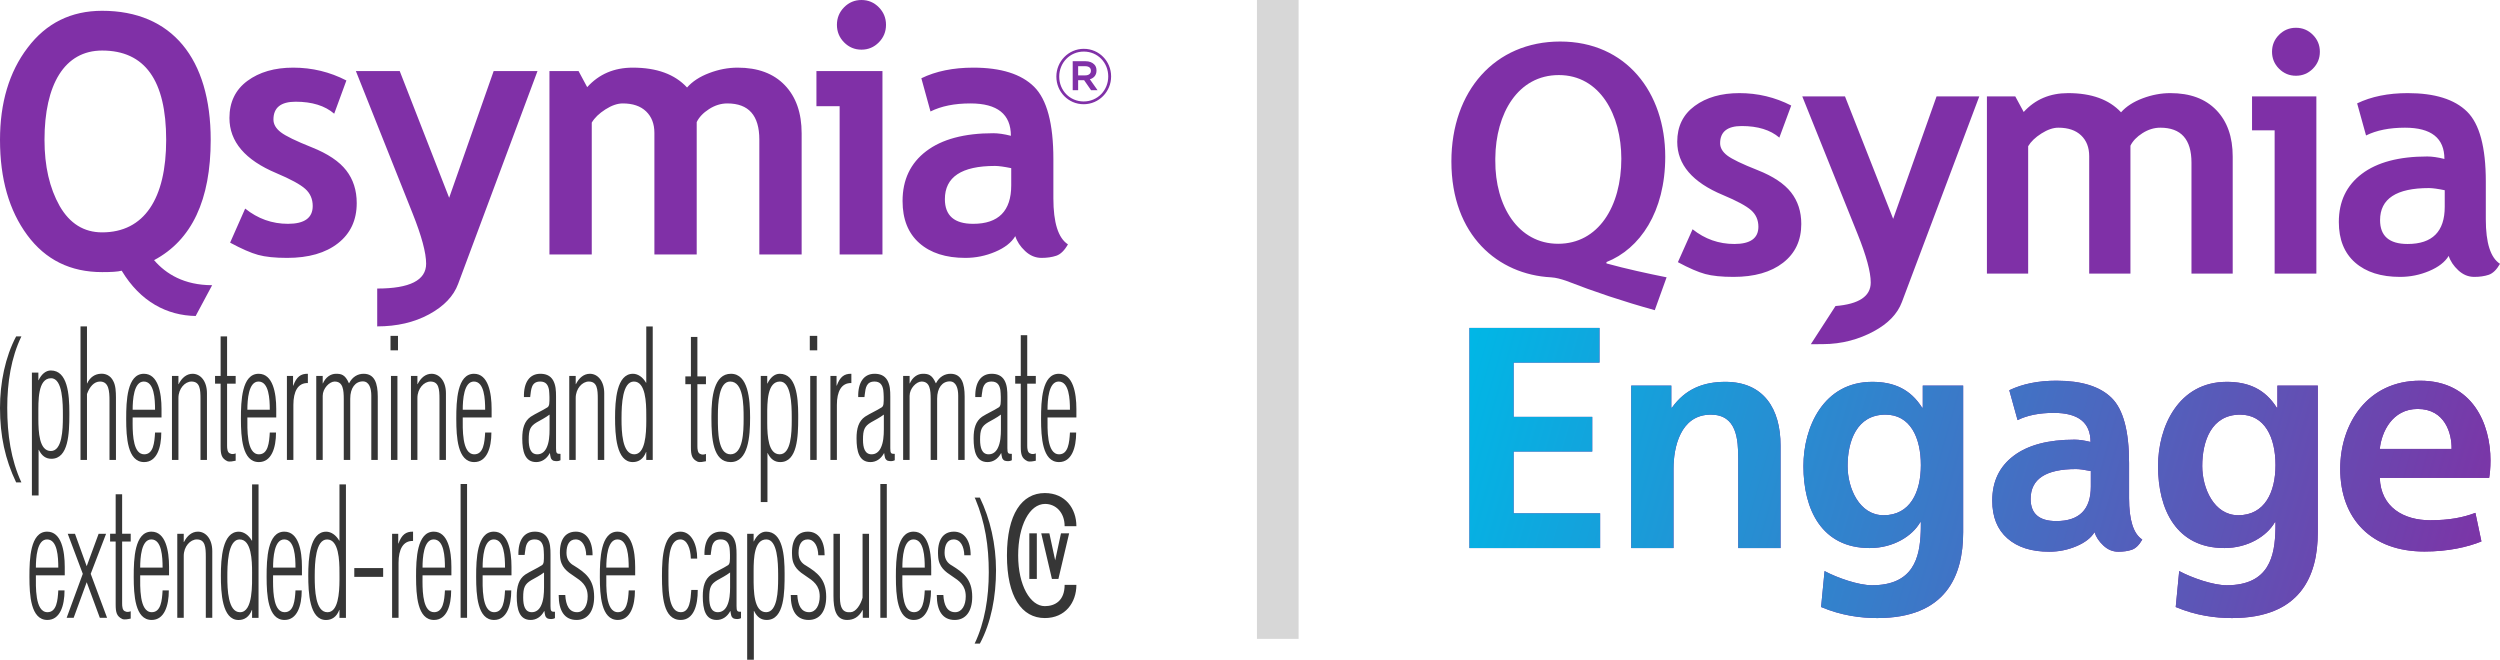
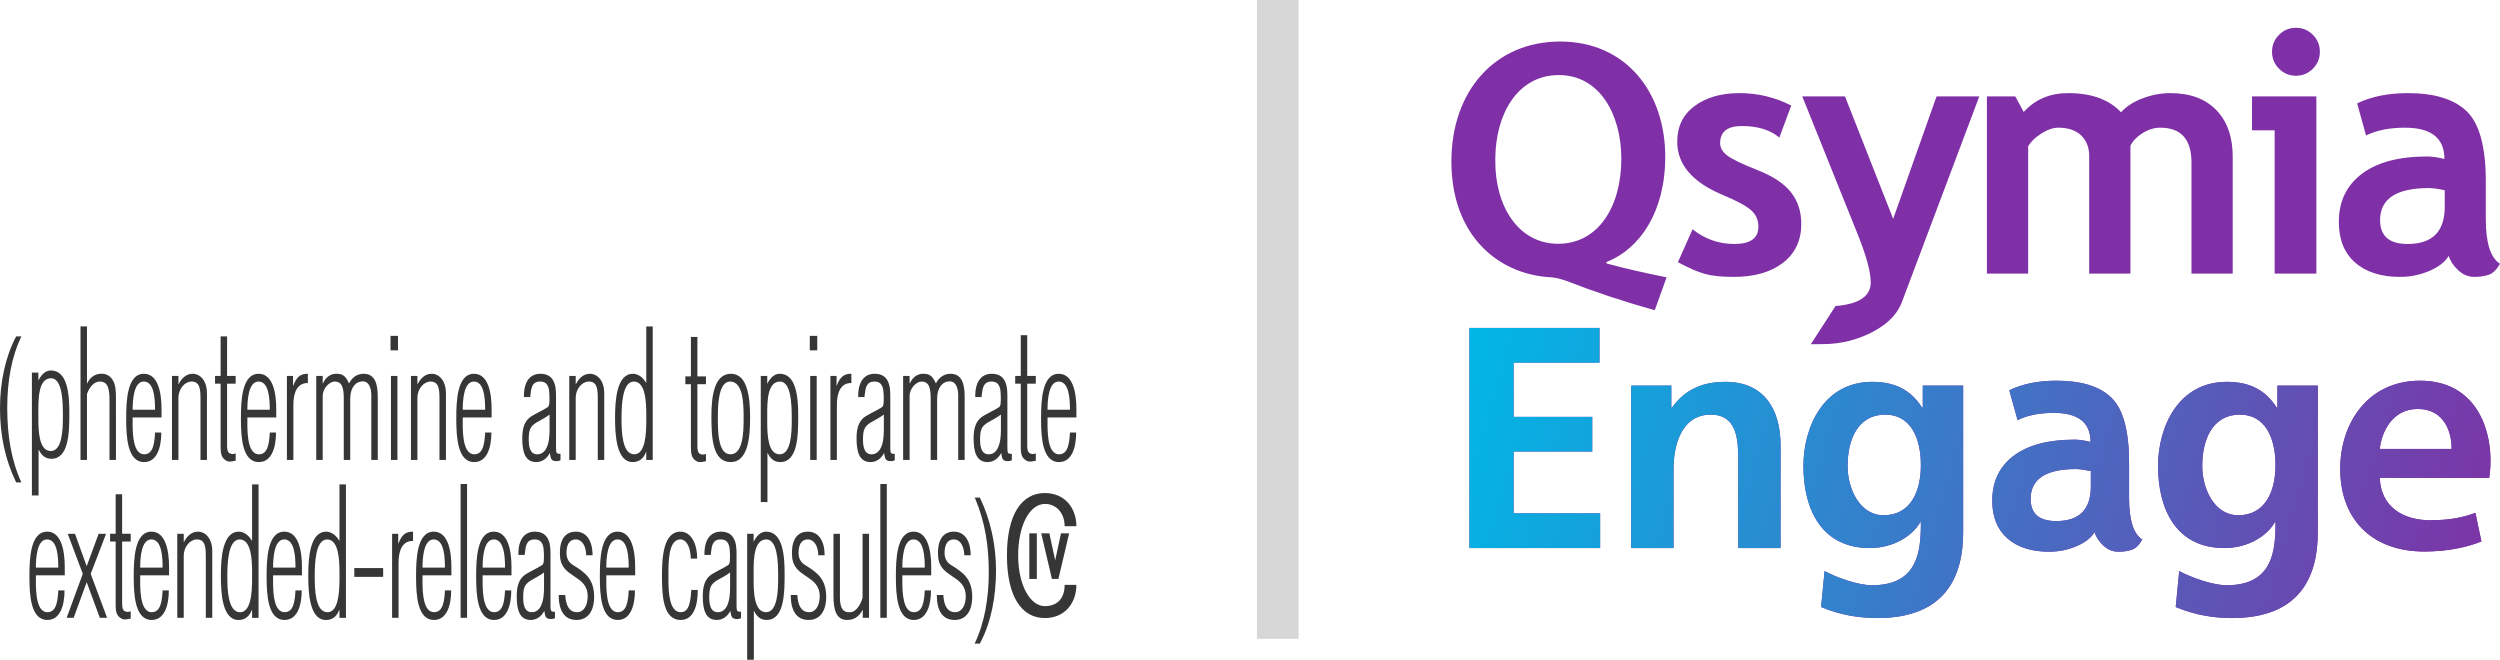
<svg xmlns="http://www.w3.org/2000/svg" version="1.1" width="360px" height="95px" viewBox="0 0 360.0 95.0">
  <defs>
    <clipPath id="i0">
      <path d="M58.005,7.766 C61.097,7.766 63.507,8.81 65.189,11.489 L65.28,11.489 L65.28,8.311 L71.1,8.311 L71.1,29.427 C71.1,35.785 68.554,41.78 58.733,41.78 C56.323,41.78 53.55,41.416 50.64,40.19 L51.14,35.013 C53.004,36.012 56.05,37.057 57.96,37.057 C63.953,37.057 64.861,33.058 64.988,29.328 L64.999,28.937 C65.005,28.612 65.007,28.29 65.007,27.974 L64.916,27.974 C63.78,29.972 61.052,31.698 57.642,31.698 C50.731,31.698 48.094,26.158 48.094,19.891 C48.094,14.26 51.004,7.766 58.005,7.766 Z M109.073,7.766 C112.165,7.766 114.575,8.81 116.257,11.489 L116.348,11.489 L116.348,8.311 L122.168,8.311 L122.168,29.427 C122.168,35.785 119.621,41.78 109.801,41.78 C107.391,41.78 104.617,41.416 101.707,40.19 L102.207,35.013 C104.072,36.012 107.118,37.057 109.028,37.057 C115.231,37.057 115.986,32.773 116.066,28.937 L116.072,28.549 C116.074,28.355 116.075,28.164 116.075,27.974 L115.984,27.974 C114.847,29.972 112.119,31.698 108.709,31.698 C101.798,31.698 99.161,26.158 99.161,19.891 C99.161,14.26 102.071,7.766 109.073,7.766 Z M84.529,7.602 C88.141,7.602 90.787,8.425 92.468,10.073 C94.149,11.721 94.989,14.842 94.989,19.438 L94.989,24.514 C94.989,27.676 95.623,29.663 96.891,30.476 C96.434,31.274 95.925,31.765 95.365,31.95 C94.805,32.135 94.163,32.227 93.441,32.227 C92.645,32.227 91.93,31.932 91.296,31.34 C90.662,30.749 90.235,30.107 90.013,29.412 C89.512,30.24 88.639,30.916 87.393,31.44 C86.147,31.965 84.846,32.227 83.49,32.227 C80.94,32.227 78.935,31.588 77.476,30.31 C76.016,29.032 75.286,27.218 75.286,24.868 C75.286,22.12 76.315,19.97 78.371,18.418 C80.428,16.867 83.35,16.091 87.139,16.091 C87.787,16.091 88.554,16.202 89.439,16.423 C89.439,13.63 87.677,12.234 84.154,12.234 C82.075,12.234 80.335,12.581 78.935,13.276 L77.741,8.976 C79.643,8.06 81.905,7.602 84.529,7.602 Z M136.89,7.602 C144.522,7.602 147.034,13.896 147.034,19.077 C147.034,20.191 146.937,21.062 146.841,21.595 L131.093,21.595 C131.238,25.856 134.571,27.696 138.339,27.696 C141.092,27.696 143.073,27.309 144.86,26.631 L145.73,30.747 C143.701,31.57 140.899,32.199 137.518,32.199 C129.885,32.199 125.393,27.502 125.393,20.288 C125.393,13.751 129.354,7.602 136.89,7.602 Z M18.732,0 L18.732,4.995 L6.365,4.995 L6.365,12.806 L17.687,12.806 L17.687,17.802 L6.365,17.802 L6.365,26.703 L18.823,26.703 L18.823,31.698 L0,31.698 L0,0 L18.732,0 Z M36.847,7.766 C42.394,7.766 44.804,11.671 44.804,16.939 L44.804,31.698 L38.712,31.698 L38.711,18.875 C38.702,16.057 38.516,12.488 34.756,12.488 C30.346,12.488 29.391,17.257 29.391,20.254 L29.391,31.698 L23.298,31.698 L23.298,8.311 L29.073,8.311 L29.073,11.489 L29.164,11.489 C31.073,8.81 33.665,7.766 36.847,7.766 Z M87.36,20.324 C82.996,20.324 80.815,21.758 80.815,24.624 C80.815,26.752 82.045,27.816 84.507,27.816 C87.824,27.816 89.483,26.154 89.483,22.829 L89.483,20.613 C88.539,20.42 87.832,20.324 87.36,20.324 Z M59.915,12.488 C55.778,12.488 54.459,16.303 54.459,19.891 C54.459,23.07 56.141,26.975 59.642,26.975 C63.462,26.975 65.007,23.66 65.007,19.755 C65.007,15.758 63.462,12.488 59.915,12.488 Z M110.983,12.488 C106.845,12.488 105.527,16.303 105.527,19.891 C105.527,23.07 107.209,26.975 110.71,26.975 C114.529,26.975 116.075,23.66 116.075,19.755 C116.075,15.758 114.529,12.488 110.983,12.488 Z M136.552,11.669 C132.88,11.669 131.335,15.01 131.093,17.431 L141.431,17.431 C141.479,15.252 140.513,11.669 136.552,11.669 Z" />
    </clipPath>
    <linearGradient id="i1" x1="0px" y1="0px" x2="147.034px" y2="41.78px" gradientUnits="userSpaceOnUse">
      <stop stop-color="#00B7E6" offset="0%" />
      <stop stop-color="#7F31A5" offset="100%" />
    </linearGradient>
    <clipPath id="i2">
      <path d="M56.68,9.885 L63.616,27.513 L69.864,9.885 L76.016,9.885 L64.875,39.494 C64.242,41.193 62.884,42.603 60.801,43.722 C58.719,44.842 56.252,45.555 53.481,45.555 C53.457,45.554 53.43,45.555 53.403,45.555 C53.188,45.559 52.928,45.561 52.626,45.562 L51.761,45.562 L55.313,40.069 C58.695,39.791 60.386,38.663 60.386,36.683 C60.386,35.159 59.752,32.824 58.485,29.68 L50.528,9.885 L56.68,9.885 Z M15.665,1.98 C25.152,1.98 30.795,9.298 30.795,18.567 C30.795,26.518 27.146,31.836 22.33,33.738 L22.33,33.934 C25.152,34.714 28.314,35.397 30.99,35.934 L29.287,40.666 C24.714,39.397 20.627,38.031 16.492,36.422 C15.762,36.178 15.081,35.982 14.352,35.934 C6.762,35.543 0,29.933 0,19.25 C0,9.102 6.276,1.98 15.665,1.98 Z M41.477,9.409 C44.122,9.409 46.608,10.005 48.936,11.196 L47.226,15.817 C45.927,14.705 44.122,14.149 41.81,14.149 C39.735,14.149 38.698,14.975 38.698,16.627 C38.698,17.278 39.038,17.865 39.719,18.389 C40.4,18.913 41.857,19.616 44.09,20.497 C46.323,21.379 47.93,22.447 48.912,23.701 C49.894,24.956 50.385,26.472 50.385,28.251 C50.385,30.617 49.51,32.479 47.76,33.837 C46.01,35.195 43.631,35.873 40.622,35.873 C38.927,35.873 37.569,35.734 36.548,35.457 C35.527,35.179 34.216,34.611 32.617,33.753 L34.731,29.013 C36.504,30.427 38.508,31.133 40.741,31.133 C43.053,31.133 44.209,30.307 44.209,28.656 C44.209,27.687 43.86,26.893 43.164,26.274 C42.467,25.655 41.113,24.924 39.102,24.082 C34.715,22.256 32.522,19.699 32.522,16.412 C32.522,14.205 33.361,12.486 35.04,11.255 C36.718,10.024 38.864,9.409 41.477,9.409 Z M137.721,9.409 C141.601,9.409 144.444,10.294 146.249,12.065 C148.054,13.836 148.957,17.19 148.957,22.129 L148.957,27.584 C148.957,30.982 149.638,33.118 151,33.992 C150.509,34.849 149.963,35.377 149.361,35.576 C148.759,35.774 148.07,35.873 147.294,35.873 C146.439,35.873 145.671,35.556 144.99,34.921 C144.309,34.285 143.85,33.595 143.612,32.848 C143.074,33.738 142.136,34.464 140.797,35.028 C139.459,35.592 138.062,35.873 136.605,35.873 C133.865,35.873 131.711,35.187 130.143,33.813 C128.576,32.439 127.792,30.49 127.792,27.965 C127.792,25.011 128.896,22.701 131.106,21.033 C133.315,19.366 136.454,18.532 140.524,18.532 C141.221,18.532 142.045,18.651 142.995,18.89 C142.995,15.888 141.102,14.387 137.317,14.387 C135.084,14.387 133.216,14.761 131.711,15.507 L130.429,10.886 C132.471,9.901 134.902,9.409 137.721,9.409 Z M103.531,9.409 C106.366,9.409 108.571,10.223 110.147,11.851 C111.723,13.478 112.51,15.713 112.51,18.556 L112.51,35.397 L106.572,35.397 L106.572,19.414 C106.572,16.063 105.075,14.387 102.082,14.387 C101.195,14.387 100.34,14.65 99.517,15.174 C98.693,15.698 98.115,16.301 97.783,16.984 L97.783,35.397 L91.844,35.397 L91.844,18.485 C91.844,17.23 91.456,16.234 90.68,15.495 C89.904,14.757 88.811,14.387 87.402,14.387 C86.657,14.387 85.846,14.665 84.967,15.221 C84.088,15.777 83.451,16.388 83.055,17.055 L83.055,35.397 L77.116,35.397 L77.116,9.885 L81.202,9.885 L82.413,12.125 C84.06,10.314 86.19,9.409 88.803,9.409 C92.177,9.409 94.718,10.33 96.429,12.172 C97.173,11.331 98.21,10.66 99.54,10.159 C100.871,9.659 102.201,9.409 103.531,9.409 Z M124.557,9.885 L124.557,35.397 L118.548,35.397 L118.548,14.769 L115.293,14.769 L115.293,9.885 L124.557,9.885 Z M140.762,23.082 C136.074,23.082 133.73,24.622 133.73,27.703 C133.73,29.99 135.053,31.133 137.697,31.133 C141.261,31.133 143.042,29.347 143.042,25.774 L143.042,23.392 C142.029,23.185 141.269,23.082 140.762,23.082 Z M15.471,6.81 C9.583,6.81 6.38,12.335 6.325,18.785 L6.324,19.103 C6.276,25.689 9.633,31.104 15.373,31.104 C21.162,31.104 24.471,25.738 24.471,18.859 C24.471,12.566 21.406,6.81 15.471,6.81 Z M121.616,1.33226763e-15 C122.567,1.33226763e-15 123.378,0.337 124.051,1.012 C124.724,1.687 125.061,2.501 125.061,3.454 C125.061,4.407 124.724,5.221 124.051,5.896 C123.378,6.57 122.567,6.908 121.616,6.908 C120.666,6.908 119.855,6.57 119.182,5.896 C118.509,5.221 118.172,4.407 118.172,3.454 C118.172,2.501 118.509,1.687 119.182,1.012 C119.855,0.337 120.666,1.33226763e-15 121.616,1.33226763e-15 Z" />
    </clipPath>
    <clipPath id="i3">
      <path d="M6,0 L6,92 L0,92 L0,0 L6,0 Z" />
    </clipPath>
    <clipPath id="i4">
      <path d="M155,0 L155,48 L0,48 L0,0 L155,0 Z" />
    </clipPath>
    <clipPath id="i5">
      <path d="M110.319,29.558 C112.743,29.558 112.984,33.023 112.984,35.611 C112.984,38.241 112.984,42.274 110.401,42.274 C109.615,42.274 109.021,41.88 108.587,40.981 L108.554,40.981 L108.554,48.037 L107.592,48.037 L107.592,29.866 L108.522,29.866 L108.522,30.962 L108.554,30.962 C108.957,30.13 109.565,29.558 110.319,29.558 Z M141.1,24.655 C142.593,27.723 143.427,31.405 143.427,35.113 C143.427,38.882 142.738,42.633 141.1,45.68 L140.347,45.68 C141.807,42.654 142.384,39.014 142.384,35.419 C142.384,31.586 141.854,28.222 140.459,24.874 C140.411,24.809 140.378,24.719 140.347,24.655 L141.1,24.655 Z M49.815,22.752 L49.815,41.972 L48.883,41.972 L48.883,40.833 L48.851,40.833 C48.483,41.819 47.792,42.28 46.942,42.28 C44.551,42.28 44.39,38.312 44.39,35.878 C44.39,33.444 44.599,29.563 46.973,29.563 C47.68,29.563 48.385,30.046 48.851,30.858 L48.883,30.858 L48.883,22.752 L49.815,22.752 Z M37.23,22.752 L37.23,41.972 L36.3,41.972 L36.3,40.833 L36.268,40.833 C35.899,41.819 35.208,42.28 34.357,42.28 C31.967,42.28 31.806,38.312 31.806,35.878 C31.806,33.444 32.015,29.563 34.39,29.563 C35.096,29.563 35.803,30.046 36.268,30.858 L36.3,30.858 L36.3,22.752 L37.23,22.752 Z M97.988,29.558 C99.577,29.558 100.411,31.423 100.395,33.44 L99.48,33.44 C99.448,31.971 98.935,30.633 97.924,30.677 C96.225,30.742 96.252,33.991 96.255,35.904 L96.256,36.538 C96.263,38.316 96.378,41.156 98.037,41.156 C99.336,41.156 99.448,39.338 99.545,37.955 L100.476,37.955 C100.491,40.191 99.882,42.274 98.02,42.274 C95.48,42.274 95.329,38.74 95.324,36.041 L95.324,35.85 C95.324,33.241 95.533,29.558 97.988,29.558 Z M6.789,29.558 C8.843,29.558 9.324,32.322 9.324,34.623 L9.324,35.85 L5.167,35.85 C5.167,37.408 5.007,41.156 6.835,41.156 C8.152,41.156 8.314,39.468 8.393,38.022 L9.293,38.022 C9.293,40.236 8.633,42.274 6.821,42.274 C4.408,42.274 4.244,38.639 4.237,36.141 L4.237,35.96 C4.237,33.527 4.349,29.558 6.789,29.558 Z M77.008,29.558 C77.747,29.558 78.421,29.777 78.838,30.48 C79.24,31.181 79.272,31.993 79.272,32.848 L79.272,40.28 C79.272,41.003 79.368,41.114 79.914,41.091 L79.914,42.012 C79.593,42.187 79.224,42.165 78.886,42.077 C78.469,41.86 78.485,41.552 78.389,40.981 L78.373,40.981 C77.907,41.86 77.186,42.274 76.416,42.274 C74.794,42.274 74.41,40.761 74.41,38.854 C74.41,37.452 74.697,36.398 75.629,35.742 C76.416,35.237 77.265,34.886 78.052,34.382 C78.196,34.294 78.276,34.053 78.293,33.899 C78.357,33.395 78.325,32.387 78.26,31.882 C78.132,31.159 77.811,30.677 76.994,30.677 C75.841,30.677 75.71,31.566 75.598,32.509 L75.565,32.779 C75.56,32.824 75.554,32.869 75.548,32.913 L74.65,32.913 C74.602,30.788 75.469,29.558 77.008,29.558 Z M82.923,29.558 C84.447,29.558 85.33,30.874 85.33,32.957 L84.416,32.957 C84.383,31.686 83.87,30.677 82.891,30.677 C82.008,30.677 81.574,31.423 81.574,32.606 C81.574,33.57 82.04,34.119 82.65,34.448 C84.222,35.435 85.555,36.355 85.555,38.943 C85.555,41.091 84.576,42.274 83.035,42.274 C81.301,42.274 80.451,40.981 80.451,38.679 L81.398,38.679 C81.479,40.17 81.96,41.156 83.099,41.156 C84.078,41.156 84.624,40.148 84.624,38.876 C84.624,35.675 80.772,36.311 80.644,33.044 C80.499,30.852 81.301,29.558 82.923,29.558 Z M62.464,29.558 C64.519,29.558 65.001,32.322 65.001,34.623 L65.001,35.85 L60.845,35.85 C60.845,36.023 60.843,36.223 60.842,36.442 L60.841,36.784 C60.846,38.554 60.989,41.156 62.514,41.156 C63.828,41.156 63.989,39.468 64.07,38.022 L64.969,38.022 C64.969,40.236 64.31,42.274 62.497,42.274 C60.085,42.274 59.92,38.639 59.914,36.141 L59.913,35.96 C59.913,33.527 60.027,29.558 62.464,29.558 Z M88.928,29.558 C90.983,29.558 91.465,32.322 91.465,34.623 L91.465,35.85 L87.308,35.85 C87.308,37.408 87.147,41.156 88.977,41.156 C90.293,41.156 90.453,39.468 90.534,38.022 L91.432,38.022 C91.432,40.236 90.774,42.274 88.962,42.274 C86.549,42.274 86.384,38.639 86.377,36.141 L86.377,35.96 C86.377,33.527 86.49,29.558 88.928,29.558 Z M103.801,29.558 C104.538,29.558 105.212,29.777 105.63,30.48 C106.031,31.181 106.062,31.993 106.062,32.848 L106.062,40.28 C106.062,41.003 106.16,41.114 106.705,41.091 L106.705,42.012 C106.384,42.187 106.016,42.165 105.678,42.077 C105.261,41.86 105.277,41.552 105.18,40.981 L105.165,40.981 C104.699,41.86 103.976,42.274 103.206,42.274 C101.586,42.274 101.201,40.761 101.201,38.854 C101.201,37.452 101.49,36.398 102.42,35.742 C103.206,35.237 104.057,34.886 104.843,34.382 C104.988,34.294 105.067,34.053 105.083,33.899 C105.148,33.395 105.117,32.387 105.052,31.882 C104.922,31.159 104.604,30.677 103.784,30.677 C102.633,30.677 102.501,31.566 102.389,32.509 L102.356,32.779 C102.351,32.824 102.345,32.869 102.339,32.913 L101.441,32.913 C101.393,30.788 102.259,29.558 103.801,29.558 Z M40.944,29.558 C42.999,29.558 43.48,32.322 43.48,34.623 L43.48,35.85 L39.324,35.85 C39.324,36.023 39.322,36.223 39.321,36.442 L39.32,36.784 C39.326,38.554 39.468,41.156 40.993,41.156 C42.309,41.156 42.469,39.468 42.549,38.022 L43.448,38.022 C43.448,40.236 42.791,42.274 40.976,42.274 C38.564,42.274 38.399,38.639 38.393,36.141 L38.393,35.96 C38.393,33.527 38.505,29.558 40.944,29.558 Z M71.117,29.558 C73.172,29.558 73.654,32.322 73.654,34.623 L73.654,35.85 L69.498,35.85 C69.498,37.408 69.337,41.156 71.166,41.156 C72.482,41.156 72.642,39.468 72.723,38.022 L73.622,38.022 C73.622,40.236 72.963,42.274 71.15,42.274 C68.738,42.274 68.572,38.639 68.566,36.141 L68.566,35.96 C68.566,33.527 68.679,29.558 71.117,29.558 Z M21.809,29.558 C23.862,29.558 24.344,32.322 24.344,34.623 L24.344,35.85 L20.187,35.85 C20.187,37.408 20.027,41.156 21.856,41.156 C23.172,41.156 23.333,39.468 23.413,38.022 L24.312,38.022 C24.312,40.236 23.654,42.274 21.841,42.274 C19.428,42.274 19.263,38.639 19.256,36.141 L19.256,35.96 C19.256,33.527 19.369,29.558 21.809,29.558 Z M137.366,29.558 C138.891,29.558 139.774,30.874 139.774,32.957 L138.858,32.957 C138.827,31.686 138.314,30.677 137.334,30.677 C136.452,30.677 136.019,31.423 136.019,32.606 C136.019,33.57 136.484,34.119 137.094,34.448 C138.667,35.435 139.999,36.355 139.999,38.943 C139.999,41.091 139.021,42.274 137.48,42.274 C135.746,42.274 134.897,40.981 134.897,38.679 L135.843,38.679 C135.923,40.17 136.405,41.156 137.543,41.156 C138.524,41.156 139.068,40.148 139.068,38.876 C139.068,35.675 135.216,36.311 135.087,33.044 C134.945,30.852 135.746,29.558 137.366,29.558 Z M116.339,29.558 C117.864,29.558 118.746,30.874 118.746,32.957 L117.832,32.957 C117.799,31.686 117.286,30.677 116.307,30.677 C115.425,30.677 114.991,31.423 114.991,32.606 C114.991,33.57 115.456,34.119 116.066,34.448 C117.638,35.435 118.972,36.355 118.972,38.943 C118.972,41.091 117.991,42.274 116.451,42.274 C114.719,42.274 113.867,40.981 113.867,38.679 L114.814,38.679 C114.894,40.17 115.377,41.156 116.516,41.156 C117.494,41.156 118.039,40.148 118.039,38.876 C118.039,35.675 114.189,36.311 114.061,33.044 C113.917,30.852 114.719,29.558 116.339,29.558 Z M120.951,29.866 L120.951,39.03 C120.951,40.565 121.384,41.267 122.508,41.156 C123.246,41.114 123.92,40.104 124.209,39.075 L124.209,29.866 L125.14,29.866 L125.14,41.968 L124.24,41.968 L124.24,40.85 L124.209,40.85 C123.647,41.88 122.909,42.274 121.979,42.274 C120.358,42.274 120.02,40.696 120.02,38.809 L120.02,29.866 L120.951,29.866 Z M131.559,29.558 C133.613,29.558 134.095,32.322 134.095,34.623 L134.095,35.85 L129.94,35.85 C129.94,36.023 129.938,36.223 129.937,36.442 L129.936,36.784 C129.941,38.554 130.084,41.156 131.608,41.156 C132.924,41.156 133.083,39.468 133.164,38.022 L134.063,38.022 C134.063,40.236 133.405,42.274 131.591,42.274 C129.178,42.274 129.014,38.639 129.008,36.141 L129.007,35.96 C129.007,33.527 129.119,29.558 131.559,29.558 Z M17.587,24.176 L17.587,29.861 L18.823,29.861 L18.823,30.981 L17.587,30.981 L17.587,39.904 C17.587,40.321 17.619,40.933 18.053,41.044 C18.292,41.176 18.581,41.109 18.823,41.022 L18.823,42.074 C18.501,42.141 17.939,42.272 17.619,42.141 C16.801,41.745 16.656,41.198 16.656,40.035 L16.656,30.981 L15.854,30.981 L15.854,29.861 L16.656,29.861 L16.656,24.176 L17.587,24.176 Z M28.497,29.558 C29.636,29.558 30.568,30.611 30.568,32.365 L30.568,41.968 L29.636,41.968 L29.636,33.177 C29.636,31.795 29.556,30.677 28.338,30.677 C27.406,30.677 26.459,31.686 26.459,33.044 L26.459,41.968 L25.528,41.968 L25.528,29.866 L26.459,29.866 L26.459,31.049 L26.492,31.049 C26.941,30.151 27.631,29.558 28.497,29.558 Z M10.798,29.866 L12.484,34.535 L14.201,29.866 L15.276,29.866 L13.062,35.632 L15.421,41.968 L14.377,41.968 L12.484,36.837 L10.606,41.968 L9.596,41.968 L11.922,35.632 L9.755,29.866 L10.798,29.866 Z M59.48,29.558 L59.48,30.896 C58.035,30.852 57.392,32.124 57.392,34.031 L57.392,41.968 L56.462,41.968 L56.462,29.866 L57.345,29.866 L57.345,31.269 L57.377,31.269 C57.842,29.996 58.452,29.537 59.48,29.558 Z M127.699,22.696 L127.699,41.968 L126.768,41.968 L126.768,22.696 L127.699,22.696 Z M67.257,22.696 L67.257,41.968 L66.326,41.968 L66.326,22.696 L67.257,22.696 Z M34.518,30.681 C32.753,30.681 32.737,34.475 32.737,36.119 C32.737,37.828 32.818,41.161 34.565,41.161 C36.46,41.161 36.3,37.061 36.3,35.395 C36.3,33.751 36.219,30.681 34.518,30.681 Z M47.102,30.681 C45.438,30.681 45.328,34.054 45.321,35.817 L45.32,36.119 C45.32,37.828 45.401,41.161 47.151,41.161 C48.696,41.161 48.873,38.432 48.886,36.522 L48.886,35.994 C48.886,35.828 48.884,35.672 48.884,35.531 L48.883,35.395 C48.883,33.751 48.804,30.681 47.102,30.681 Z M110.352,30.677 C108.627,30.677 108.523,33.31 108.521,35.188 L108.521,35.53 C108.521,35.586 108.521,35.64 108.521,35.693 L108.521,36.171 C108.517,38.067 108.533,41.156 110.319,41.156 C111.965,41.156 112.049,38.029 112.053,36.327 L112.053,35.725 C112.048,33.971 111.956,30.677 110.352,30.677 Z M105.133,35.435 C104.523,35.896 103.896,36.202 103.286,36.551 C102.339,37.123 102.132,37.626 102.132,39.053 C102.132,40.236 102.405,41.156 103.367,41.156 C103.976,41.156 104.409,40.806 104.683,40.257 C105.067,39.491 105.133,38.46 105.133,37.562 L105.133,35.435 Z M78.341,35.435 C77.731,35.896 77.105,36.202 76.495,36.551 C75.548,37.123 75.339,37.626 75.339,39.053 C75.339,40.236 75.612,41.156 76.576,41.156 C77.186,41.156 77.618,40.806 77.892,40.257 C78.276,39.491 78.341,38.46 78.341,37.562 L78.341,35.435 Z M55.174,34.799 L55.174,36.07 L51.017,36.07 L51.017,34.799 L55.174,34.799 Z M71.102,30.677 C69.657,30.677 69.498,33.309 69.498,34.734 L72.723,34.734 C72.723,33.198 72.61,30.677 71.102,30.677 Z M62.449,30.677 C61.004,30.677 60.845,33.309 60.845,34.734 L64.07,34.734 C64.07,33.198 63.957,30.677 62.449,30.677 Z M6.772,30.677 C5.328,30.677 5.167,33.309 5.167,34.734 L8.393,34.734 C8.393,33.198 8.281,30.677 6.772,30.677 Z M40.929,30.677 C39.484,30.677 39.324,33.309 39.324,34.734 L42.549,34.734 C42.549,33.198 42.436,30.677 40.929,30.677 Z M21.793,30.677 C20.348,30.677 20.187,33.309 20.187,34.734 L23.413,34.734 C23.413,33.198 23.301,30.677 21.793,30.677 Z M131.543,30.677 C130.098,30.677 129.94,33.309 129.94,34.734 L133.164,34.734 C133.164,33.198 133.053,30.677 131.543,30.677 Z M88.914,30.677 C87.469,30.677 87.308,33.309 87.308,34.734 L90.534,34.734 C90.534,33.198 90.421,30.677 88.914,30.677 Z M112.279,6.824 C114.642,6.824 114.929,10.119 114.942,12.683 L114.942,13.241 C114.937,15.863 114.825,19.54 112.359,19.54 C111.572,19.54 110.979,19.144 110.545,18.245 L110.513,18.245 L110.513,25.301 L109.551,25.301 L109.551,7.13 L110.482,7.13 L110.482,8.226 L110.513,8.226 C110.915,7.393 111.524,6.824 112.279,6.824 Z M7.322,6.348 C9.746,6.348 9.986,9.811 9.986,12.399 L9.986,12.765 C9.981,15.387 9.869,19.064 7.403,19.064 C6.616,19.064 6.022,18.668 5.589,17.77 L5.557,17.77 L5.557,24.349 L4.594,24.349 L4.594,6.654 L5.525,6.654 L5.525,7.751 L5.557,7.751 C5.958,6.918 6.567,6.348 7.322,6.348 Z M3.081,1.443 C1.604,4.493 1.043,8.064 1.043,11.725 C1.043,15.562 1.572,19.202 3.081,22.467 L2.325,22.467 C0.738,19.157 0,15.738 0,11.747 C0,8.108 0.754,4.403 2.325,1.443 L3.081,1.443 Z M125.94,6.824 C126.679,6.824 127.352,7.043 127.769,7.744 C128.17,8.445 128.203,9.257 128.203,10.112 L128.203,17.543 C128.203,18.268 128.299,18.377 128.845,18.355 L128.845,19.276 C128.524,19.452 128.155,19.429 127.817,19.342 C127.4,19.122 127.417,18.815 127.32,18.245 L127.305,18.245 C126.839,19.122 126.117,19.54 125.347,19.54 C123.726,19.54 123.341,18.026 123.341,16.119 C123.341,14.715 123.628,13.663 124.559,13.007 C125.347,12.502 126.196,12.151 126.983,11.647 C127.129,11.559 127.208,11.318 127.223,11.165 C127.287,10.66 127.256,9.65 127.191,9.147 C127.063,8.424 126.742,7.942 125.925,7.942 C124.773,7.942 124.64,8.831 124.529,9.773 L124.497,10.043 C124.491,10.088 124.486,10.133 124.48,10.178 L123.581,10.178 C123.533,8.051 124.4,6.824 125.94,6.824 Z M77.805,6.824 C78.544,6.824 79.217,7.043 79.635,7.744 C80.036,8.445 80.069,9.257 80.069,10.112 L80.069,17.543 C80.069,18.268 80.165,18.377 80.71,18.355 L80.71,19.276 C80.389,19.452 80.021,19.429 79.683,19.342 C79.266,19.122 79.282,18.815 79.186,18.245 L79.169,18.245 C78.704,19.122 77.981,19.54 77.211,19.54 C75.591,19.54 75.206,18.026 75.206,16.119 C75.206,14.715 75.494,13.663 76.425,13.007 C77.211,12.502 78.062,12.151 78.849,11.647 C78.993,11.559 79.074,11.318 79.089,11.165 C79.154,10.66 79.122,9.65 79.057,9.147 C78.928,8.424 78.608,7.942 77.789,7.942 C76.473,7.942 76.489,9.104 76.345,10.178 L75.446,10.178 C75.398,8.051 76.264,6.824 77.805,6.824 Z M93.994,0.012 L93.994,19.233 L93.062,19.233 L93.062,18.092 L93.03,18.092 C92.662,19.08 91.971,19.54 91.12,19.54 C88.73,19.54 88.569,15.57 88.569,13.138 C88.569,10.705 88.778,6.824 91.152,6.824 C91.859,6.824 92.565,7.306 93.03,8.117 L93.062,8.117 L93.062,0.012 L93.994,0.012 Z M152.465,6.824 C154.519,6.824 155,9.585 155,11.888 L155,13.116 L150.844,13.116 C150.844,14.672 150.683,18.421 152.513,18.421 C153.828,18.421 153.989,16.733 154.071,15.287 L154.968,15.287 C154.968,17.5 154.311,19.54 152.496,19.54 C150.085,19.54 149.919,15.904 149.913,13.406 L149.913,13.225 C149.913,10.791 150.026,6.824 152.465,6.824 Z M68.257,6.824 C70.311,6.824 70.793,9.585 70.793,11.888 L70.793,13.116 L66.635,13.116 C66.635,14.672 66.476,18.421 68.305,18.421 C69.622,18.421 69.781,16.733 69.862,15.287 L70.761,15.287 C70.761,17.5 70.103,19.54 68.289,19.54 C65.876,19.54 65.712,15.904 65.706,13.406 L65.705,13.225 C65.705,10.791 65.817,6.824 68.257,6.824 Z M105.253,6.824 C107.74,6.824 108.014,10.485 108.014,13.138 C108.014,15.878 107.756,19.54 105.205,19.54 C102.632,19.54 102.455,16.044 102.445,13.285 L102.444,12.897 C102.444,10.178 102.814,6.824 105.253,6.824 Z M20.722,6.824 C22.776,6.824 23.259,9.585 23.259,11.888 L23.259,13.116 L19.102,13.116 C19.102,13.289 19.1,13.489 19.099,13.708 L19.098,14.049 C19.104,15.818 19.247,18.421 20.771,18.421 C22.087,18.421 22.247,16.733 22.327,15.287 L23.226,15.287 C23.226,17.5 22.568,19.54 20.754,19.54 C18.342,19.54 18.177,15.904 18.171,13.406 L18.171,13.225 C18.171,10.791 18.284,6.824 20.722,6.824 Z M142.8,6.824 C143.538,6.824 144.212,7.043 144.629,7.744 C145.031,8.445 145.063,9.257 145.063,10.112 L145.063,17.543 C145.063,18.268 145.16,18.377 145.704,18.355 L145.704,19.276 C145.383,19.452 145.014,19.429 144.678,19.342 C144.26,19.122 144.276,18.815 144.179,18.245 L144.163,18.245 C143.697,19.122 142.977,19.54 142.206,19.54 C140.585,19.54 140.2,18.026 140.2,16.119 C140.2,14.715 140.489,13.663 141.419,13.007 C142.206,12.502 143.058,12.151 143.842,11.647 C143.988,11.559 144.068,11.318 144.084,11.165 C144.147,10.66 144.116,9.65 144.051,9.147 C143.923,8.424 143.602,7.942 142.784,7.942 C141.633,7.942 141.5,8.831 141.388,9.773 L141.356,10.043 C141.351,10.088 141.345,10.133 141.339,10.178 L140.439,10.178 C140.392,8.051 141.26,6.824 142.8,6.824 Z M37.244,6.824 C39.297,6.824 39.779,9.585 39.779,11.888 L39.779,13.116 L35.622,13.116 C35.622,14.672 35.462,18.421 37.291,18.421 C38.607,18.421 38.768,16.733 38.848,15.287 L39.746,15.287 C39.746,17.5 39.088,19.54 37.275,19.54 C34.863,19.54 34.699,15.904 34.692,13.406 L34.692,13.225 C34.692,10.791 34.804,6.824 37.244,6.824 Z M100.424,1.518 L100.424,7.204 L101.658,7.204 L101.658,8.323 L100.424,8.323 L100.424,17.247 C100.424,17.664 100.455,18.277 100.889,18.387 C101.128,18.519 101.418,18.452 101.658,18.365 L101.658,19.417 C101.337,19.483 100.776,19.615 100.455,19.483 C99.635,19.088 99.491,18.54 99.491,17.379 L99.491,8.323 L98.689,8.323 L98.689,7.204 L99.491,7.204 L99.491,1.518 L100.424,1.518 Z M32.7,1.443 L32.7,7.13 L33.936,7.13 L33.936,8.249 L32.7,8.249 L32.7,17.171 C32.7,17.588 32.733,18.202 33.165,18.31 C33.405,18.443 33.696,18.377 33.936,18.289 L33.936,19.342 C33.615,19.408 33.054,19.54 32.733,19.408 C31.915,19.013 31.769,18.466 31.769,17.303 L31.769,8.249 L30.968,8.249 L30.968,7.13 L31.769,7.13 L31.769,1.443 L32.7,1.443 Z M147.921,1.273 L147.921,7.13 L149.156,7.13 L149.156,8.249 L147.921,8.249 L147.921,17.171 C147.921,17.588 147.954,18.202 148.388,18.31 C148.628,18.443 148.917,18.377 149.156,18.289 L149.156,19.342 C148.836,19.408 148.275,19.54 147.954,19.408 C147.135,19.013 146.99,18.466 146.99,17.303 L146.99,8.249 L146.189,8.249 L146.189,7.13 L146.99,7.13 L146.99,1.273 L147.921,1.273 Z M134.755,8.183 L134.787,8.183 C135.268,7.24 136.055,6.824 136.874,6.824 C138.461,6.824 138.91,8.205 138.91,10.112 L138.91,19.233 L137.981,19.233 L137.981,9.957 C137.981,8.951 137.692,7.919 136.761,7.919 C135.686,7.919 134.948,8.863 134.948,10.398 L134.948,19.233 L134.017,19.233 L134.017,10.485 C134.017,9.126 133.905,7.942 132.702,7.942 C131.962,7.942 130.983,8.927 130.983,10.002 L130.983,19.233 L130.053,19.233 L130.053,7.13 L130.983,7.13 L130.983,8.205 L131.016,8.205 C131.402,7.327 132.124,6.824 132.894,6.824 C133.615,6.824 134.209,6.91 134.755,8.183 Z M27.732,6.824 C28.872,6.824 29.802,7.876 29.802,9.63 L29.802,19.233 L28.872,19.233 L28.872,10.441 C28.872,9.059 28.792,7.942 27.572,7.942 C26.641,7.942 25.694,8.951 25.694,10.309 L25.694,19.233 L24.763,19.233 L24.763,7.13 L25.694,7.13 L25.694,8.314 L25.726,8.314 C26.176,7.415 26.865,6.824 27.732,6.824 Z M44.333,6.824 L44.333,8.16 C42.889,8.117 42.247,9.389 42.247,11.296 L42.247,19.233 L41.315,19.233 L41.315,7.13 L42.198,7.13 L42.198,8.534 L42.23,8.534 C42.697,7.262 43.306,6.801 44.333,6.824 Z M50.242,8.183 L50.274,8.183 C50.755,7.24 51.542,6.824 52.36,6.824 C53.949,6.824 54.398,8.205 54.398,10.112 L54.398,19.233 L53.468,19.233 L53.468,9.957 C53.468,8.951 53.179,7.919 52.248,7.919 C51.173,7.919 50.434,8.863 50.434,10.398 L50.434,19.233 L49.503,19.233 L49.503,10.485 C49.503,9.126 49.391,7.942 48.188,7.942 C47.449,7.942 46.47,8.927 46.47,10.002 L46.47,19.233 L45.54,19.233 L45.54,7.13 L46.47,7.13 L46.47,8.205 L46.502,8.205 C46.887,7.327 47.61,6.824 48.38,6.824 C49.102,6.824 49.697,6.91 50.242,8.183 Z M122.597,6.824 L122.597,8.16 C121.154,8.117 120.511,9.389 120.511,11.296 L120.511,19.233 L119.582,19.233 L119.582,7.13 L120.464,7.13 L120.464,8.534 L120.496,8.534 C120.961,7.262 121.57,6.801 122.597,6.824 Z M117.604,7.13 L117.604,19.233 L116.672,19.233 L116.672,7.13 L117.604,7.13 Z M57.23,7.13 L57.23,19.233 L56.299,19.233 L56.299,7.13 L57.23,7.13 Z M62.145,6.824 C63.284,6.824 64.215,7.876 64.215,9.63 L64.215,19.233 L63.284,19.233 L63.284,10.441 C63.284,9.059 63.204,7.942 61.985,7.942 C61.054,7.942 60.107,8.951 60.107,10.309 L60.107,19.233 L59.177,19.233 L59.177,7.13 L60.107,7.13 L60.107,8.314 L60.139,8.314 C60.588,7.415 61.279,6.824 62.145,6.824 Z M12.525,0 L12.525,8.205 L12.556,8.205 C12.957,7.306 13.695,6.867 14.45,6.824 C15.141,6.757 15.911,7.043 16.311,7.876 C16.662,8.514 16.693,9.441 16.696,10.23 L16.697,19.233 L15.767,19.233 L15.767,10.705 C15.767,9.301 15.67,7.942 14.402,7.942 C13.535,7.942 12.893,8.709 12.525,9.739 L12.525,19.233 L11.594,19.233 L11.594,0 L12.525,0 Z M84.94,6.824 C86.08,6.824 87.01,7.876 87.01,9.63 L87.01,19.233 L86.08,19.233 L86.08,10.441 C86.08,9.059 86,7.942 84.78,7.942 C83.848,7.942 82.902,8.951 82.902,10.309 L82.902,19.233 L81.972,19.233 L81.972,7.13 L82.902,7.13 L82.902,8.314 L82.933,8.314 C83.383,7.415 84.074,6.824 84.94,6.824 Z M79.137,12.7 C78.528,13.159 77.902,13.467 77.292,13.816 C76.345,14.386 76.136,14.892 76.136,16.316 C76.136,17.5 76.409,18.421 77.372,18.421 C77.981,18.421 78.415,18.07 78.688,17.522 C79.074,16.755 79.137,15.725 79.137,14.825 L79.137,12.7 Z M144.132,12.7 C143.522,13.159 142.896,13.467 142.286,13.816 C141.339,14.386 141.131,14.892 141.131,16.316 C141.131,17.5 141.404,18.421 142.367,18.421 C142.977,18.421 143.41,18.07 143.682,17.522 C144.068,16.755 144.132,15.725 144.132,14.825 L144.132,12.7 Z M91.281,7.942 C89.617,7.942 89.508,11.314 89.501,13.077 L89.5,13.379 C89.5,15.089 89.58,18.421 91.33,18.421 C92.923,18.421 93.062,15.515 93.066,13.602 L93.065,13.255 C93.064,13.089 93.063,12.934 93.063,12.792 L93.062,12.656 C93.062,11.01 92.982,7.942 91.281,7.942 Z M105.141,7.942 C103.522,7.942 103.382,11.054 103.375,12.762 L103.374,13.225 C103.37,15.105 103.383,18.421 105.189,18.421 C107.012,18.421 107.08,15.173 107.082,13.319 L107.082,13.159 C107.082,11.273 107.05,7.942 105.141,7.942 Z M112.311,7.942 C110.477,7.942 110.476,10.914 110.481,12.796 L110.482,13.964 C110.493,15.853 110.648,18.421 112.279,18.421 C113.924,18.421 114.007,15.295 114.011,13.592 L114.01,12.989 C114.005,11.235 113.914,7.942 112.311,7.942 Z M127.273,12.7 C126.662,13.159 126.037,13.467 125.427,13.816 C124.48,14.386 124.27,14.892 124.27,16.316 C124.27,17.5 124.544,18.421 125.508,18.421 C126.117,18.421 126.549,18.07 126.822,17.522 C127.208,16.755 127.273,15.725 127.273,14.825 L127.273,12.7 Z M7.353,7.466 C5.412,7.466 5.525,10.799 5.525,12.641 L5.525,12.798 L5.524,13.307 C5.528,15.209 5.639,17.946 7.322,17.946 C8.969,17.946 9.051,14.819 9.055,13.117 L9.055,12.816 C9.055,11.171 9.055,7.466 7.353,7.466 Z M152.449,7.942 C151.005,7.942 150.844,10.572 150.844,11.998 L154.071,11.998 C154.071,10.462 153.956,7.942 152.449,7.942 Z M37.226,7.942 C35.783,7.942 35.622,10.572 35.622,11.998 L38.848,11.998 C38.848,10.462 38.735,7.942 37.226,7.942 Z M20.707,7.942 C19.262,7.942 19.102,10.572 19.102,11.998 L22.327,11.998 C22.327,10.462 22.215,7.942 20.707,7.942 Z M68.241,7.942 C66.796,7.942 66.635,10.572 66.635,11.998 L69.862,11.998 C69.862,10.462 69.749,7.942 68.241,7.942 Z M117.683,1.362 L117.683,3.444 L116.609,3.444 L116.609,1.362 L117.683,1.362 Z M57.311,1.362 L57.311,3.444 L56.234,3.444 L56.234,1.362 L57.311,1.362 Z" />
    </clipPath>
    <clipPath id="i6">
      <path d="M5.455,0 C8.408,0 10,2.24 10,4.775 L8.307,4.775 C8.307,2.779 7.02,1.564 5.495,1.564 C3.257,1.564 1.616,4.664 1.616,8.992 C1.616,13.321 3.37,16.284 5.455,16.284 C6.902,16.284 8.307,15.517 8.307,13.223 L10,13.223 C10,15.751 8.417,18 5.455,18 C2.133,18 0,14.938 0,8.992 C0,3.048 2.133,0 5.455,0 Z M6.109,5.801 L6.947,9.687 L7.781,5.801 L8.956,5.801 L7.411,12.366 L6.477,12.366 L4.939,5.801 L6.109,5.801 Z M4.303,5.801 L4.303,12.366 L3.223,12.366 L3.223,5.801 L4.303,5.801 Z" />
    </clipPath>
    <clipPath id="i7">
-       <path d="M57.56,10.234 L64.678,28.481 L71.087,10.234 L77.4,10.234 L65.969,40.884 C65.319,42.642 63.925,44.102 61.789,45.263 C59.652,46.421 57.163,47 54.318,47 L54.318,41.55 C59.013,41.55 61.363,40.358 61.363,37.975 C61.363,36.397 60.712,33.98 59.412,30.725 L51.246,10.234 L57.56,10.234 Z M14.706,1.554 C24.759,1.554 30.341,8.442 30.341,20.139 C30.341,28.801 27.623,34.573 22.186,37.462 C23.883,39.438 26.516,41.068 30.549,41.068 L28.175,45.503 C24.076,45.43 20.241,43.487 17.524,38.981 C16.939,39.133 16.019,39.184 14.706,39.184 C10.143,39.184 6.554,37.411 3.933,33.866 C1.311,30.32 0,25.762 0,20.139 C0,14.827 1.311,10.366 3.98,6.87 C6.65,3.327 10.242,1.554 14.706,1.554 Z M140.158,9.74 C144.139,9.74 147.055,10.656 148.908,12.49 C150.759,14.323 151.686,17.796 151.686,22.908 L151.686,28.555 C151.686,32.074 152.385,34.283 153.783,35.188 C153.28,36.076 152.718,36.622 152.101,36.828 C151.484,37.034 150.777,37.136 149.981,37.136 C149.104,37.136 148.314,36.807 147.617,36.149 C146.916,35.493 146.446,34.777 146.203,34.003 C145.649,34.926 144.688,35.677 143.314,36.26 C141.94,36.844 140.506,37.136 139.012,37.136 C136.201,37.136 133.991,36.425 132.382,35.003 C130.772,33.581 129.969,31.563 129.969,28.949 C129.969,25.892 131.102,23.499 133.369,21.774 C135.635,20.047 138.857,19.184 143.033,19.184 C143.748,19.184 144.593,19.307 145.568,19.554 C145.568,16.447 143.627,14.894 139.743,14.894 C137.451,14.894 135.535,15.28 133.991,16.053 L132.674,11.269 C134.77,10.25 137.263,9.74 140.158,9.74 Z M42.227,9.74 C44.941,9.74 47.493,10.357 49.88,11.589 L48.126,16.373 C46.793,15.223 44.941,14.647 42.569,14.647 C40.439,14.647 39.376,15.503 39.376,17.211 C39.376,17.886 39.725,18.494 40.425,19.037 C41.123,19.579 42.617,20.306 44.909,21.219 C47.199,22.132 48.849,23.238 49.856,24.536 C50.864,25.834 51.368,27.405 51.368,29.246 C51.368,31.695 50.47,33.622 48.674,35.028 C46.879,36.434 44.437,37.136 41.35,37.136 C39.611,37.136 38.217,36.992 37.169,36.705 C36.122,36.417 34.777,35.829 33.136,34.942 L35.305,30.035 C37.125,31.498 39.18,32.23 41.472,32.23 C43.844,32.23 45.031,31.374 45.031,29.665 C45.031,28.662 44.673,27.84 43.958,27.2 C43.243,26.558 41.853,25.802 39.79,24.93 C35.288,23.04 33.039,20.394 33.039,16.99 C33.039,14.705 33.9,12.926 35.621,11.651 C37.345,10.378 39.546,9.74 42.227,9.74 Z M127.074,10.234 L127.074,36.643 L120.907,36.643 L120.907,15.289 L117.566,15.289 L117.566,10.234 L127.074,10.234 Z M106.225,9.74 C109.132,9.74 111.396,10.583 113.012,12.268 C114.629,13.953 115.437,16.266 115.437,19.208 L115.437,36.643 L109.344,36.643 L109.344,20.096 C109.344,16.628 107.809,14.894 104.738,14.894 C103.827,14.894 102.95,15.165 102.104,15.708 C101.26,16.25 100.667,16.875 100.326,17.582 L100.326,36.643 L94.233,36.643 L94.233,19.135 C94.233,17.837 93.834,16.805 93.038,16.041 C92.241,15.275 91.121,14.894 89.674,14.894 C88.91,14.894 88.078,15.182 87.176,15.756 C86.274,16.334 85.619,16.965 85.213,17.656 L85.213,36.643 L79.12,36.643 L79.12,10.234 L83.312,10.234 L84.556,12.551 C86.246,10.677 88.431,9.74 91.112,9.74 C94.574,9.74 97.182,10.693 98.936,12.601 C99.701,11.729 100.764,11.035 102.13,10.518 C103.496,9.998 104.86,9.74 106.225,9.74 Z M14.706,7.278 C9.271,7.278 6.408,12.192 6.408,20.139 C6.408,23.94 7.134,27.078 8.588,29.662 C10.046,32.196 12.086,33.461 14.706,33.461 C20.779,33.461 23.929,28.599 23.929,20.139 C23.929,11.583 20.875,7.278 14.706,7.278 Z M143.277,23.895 C138.468,23.895 136.063,25.489 136.063,28.678 C136.063,31.045 137.419,32.23 140.132,32.23 C143.79,32.23 145.617,30.379 145.617,26.682 L145.617,24.214 C144.577,24.002 143.798,23.895 143.277,23.895 Z M156.069,7.03 C158.28,7.03 160,8.826 160,10.997 L160,11.019 C160,13.189 158.257,15.008 156.047,15.008 C153.835,15.008 152.116,13.212 152.116,11.042 L152.116,11.019 C152.116,8.85 153.858,7.03 156.069,7.03 Z M156.069,7.427 C154.055,7.427 152.529,9.045 152.529,11.019 L152.529,11.042 C152.529,13.012 154.045,14.61 156.047,14.61 C158.063,14.61 159.586,12.993 159.586,11.019 L159.586,10.997 C159.586,9.025 158.073,7.427 156.069,7.427 Z M156.306,8.815 C156.853,8.815 157.278,8.982 157.562,9.269 C157.779,9.475 157.896,9.773 157.896,10.136 L157.896,10.161 C157.896,10.834 157.506,11.249 156.939,11.415 L158.051,12.993 L157.115,12.993 L156.112,11.547 L155.251,11.547 L155.251,12.993 L154.469,12.993 L154.469,8.815 L156.306,8.815 Z M156.275,9.534 L155.251,9.534 L155.251,10.854 L156.275,10.854 C156.788,10.854 157.09,10.599 157.09,10.203 L157.09,10.18 C157.09,9.764 156.788,9.534 156.275,9.534 Z M124.051,0 C125.026,0 125.858,0.349 126.549,1.047 C127.24,1.747 127.585,2.588 127.585,3.575 C127.585,4.562 127.24,5.404 126.549,6.103 C125.858,6.802 125.026,7.151 124.051,7.151 C123.076,7.151 122.244,6.802 121.552,6.103 C120.861,5.404 120.517,4.562 120.517,3.575 C120.517,2.588 120.861,1.747 121.552,1.047 C122.244,0.349 123.076,0 124.051,0 Z" />
-     </clipPath>
+       </clipPath>
  </defs>
  <g transform="translate(-132.0 -69.0)">
    <g transform="translate(132.0 69.0)">
      <g transform="translate(209.0 4)">
        <g transform="translate(2.597 43.22)">
          <g clip-path="url(#i0)">
            <polygon points="0,0 147.034,0 147.034,41.78 0,41.78 0,0" stroke="none" fill="#7F30A7" />
            <polygon points="0,0 147.034,0 147.034,41.78 0,41.78 0,0" stroke="none" fill="url(#i1)" />
          </g>
        </g>
        <g clip-path="url(#i2)">
          <polygon points="0,1.33226763e-15 151,1.33226763e-15 151,45.562 0,45.562 0,1.33226763e-15" stroke="none" fill="#7F30A7" />
        </g>
      </g>
      <g transform="translate(181.0 1.7053025658242404e-13)">
        <g clip-path="url(#i3)">
          <polygon points="0,0 6,0 6,92 0,92 0,0" stroke="none" fill="#D7D7D7" />
        </g>
      </g>
      <g transform="translate(0.0 47.0)">
        <g clip-path="url(#i4)">
          <g clip-path="url(#i5)">
            <polygon points="0,0 155,0 155,48 0,48 0,0" stroke="none" fill="#363636" />
          </g>
        </g>
      </g>
      <g transform="translate(145.0 71.0)">
        <g clip-path="url(#i6)">
          <polygon points="0,0 10,0 10,18 0,18 0,0" stroke="none" fill="#363636" />
        </g>
      </g>
      <g clip-path="url(#i7)">
        <polygon points="0,0 160,0 160,47 0,47 0,0" stroke="none" fill="#8030A7" />
      </g>
    </g>
  </g>
</svg>